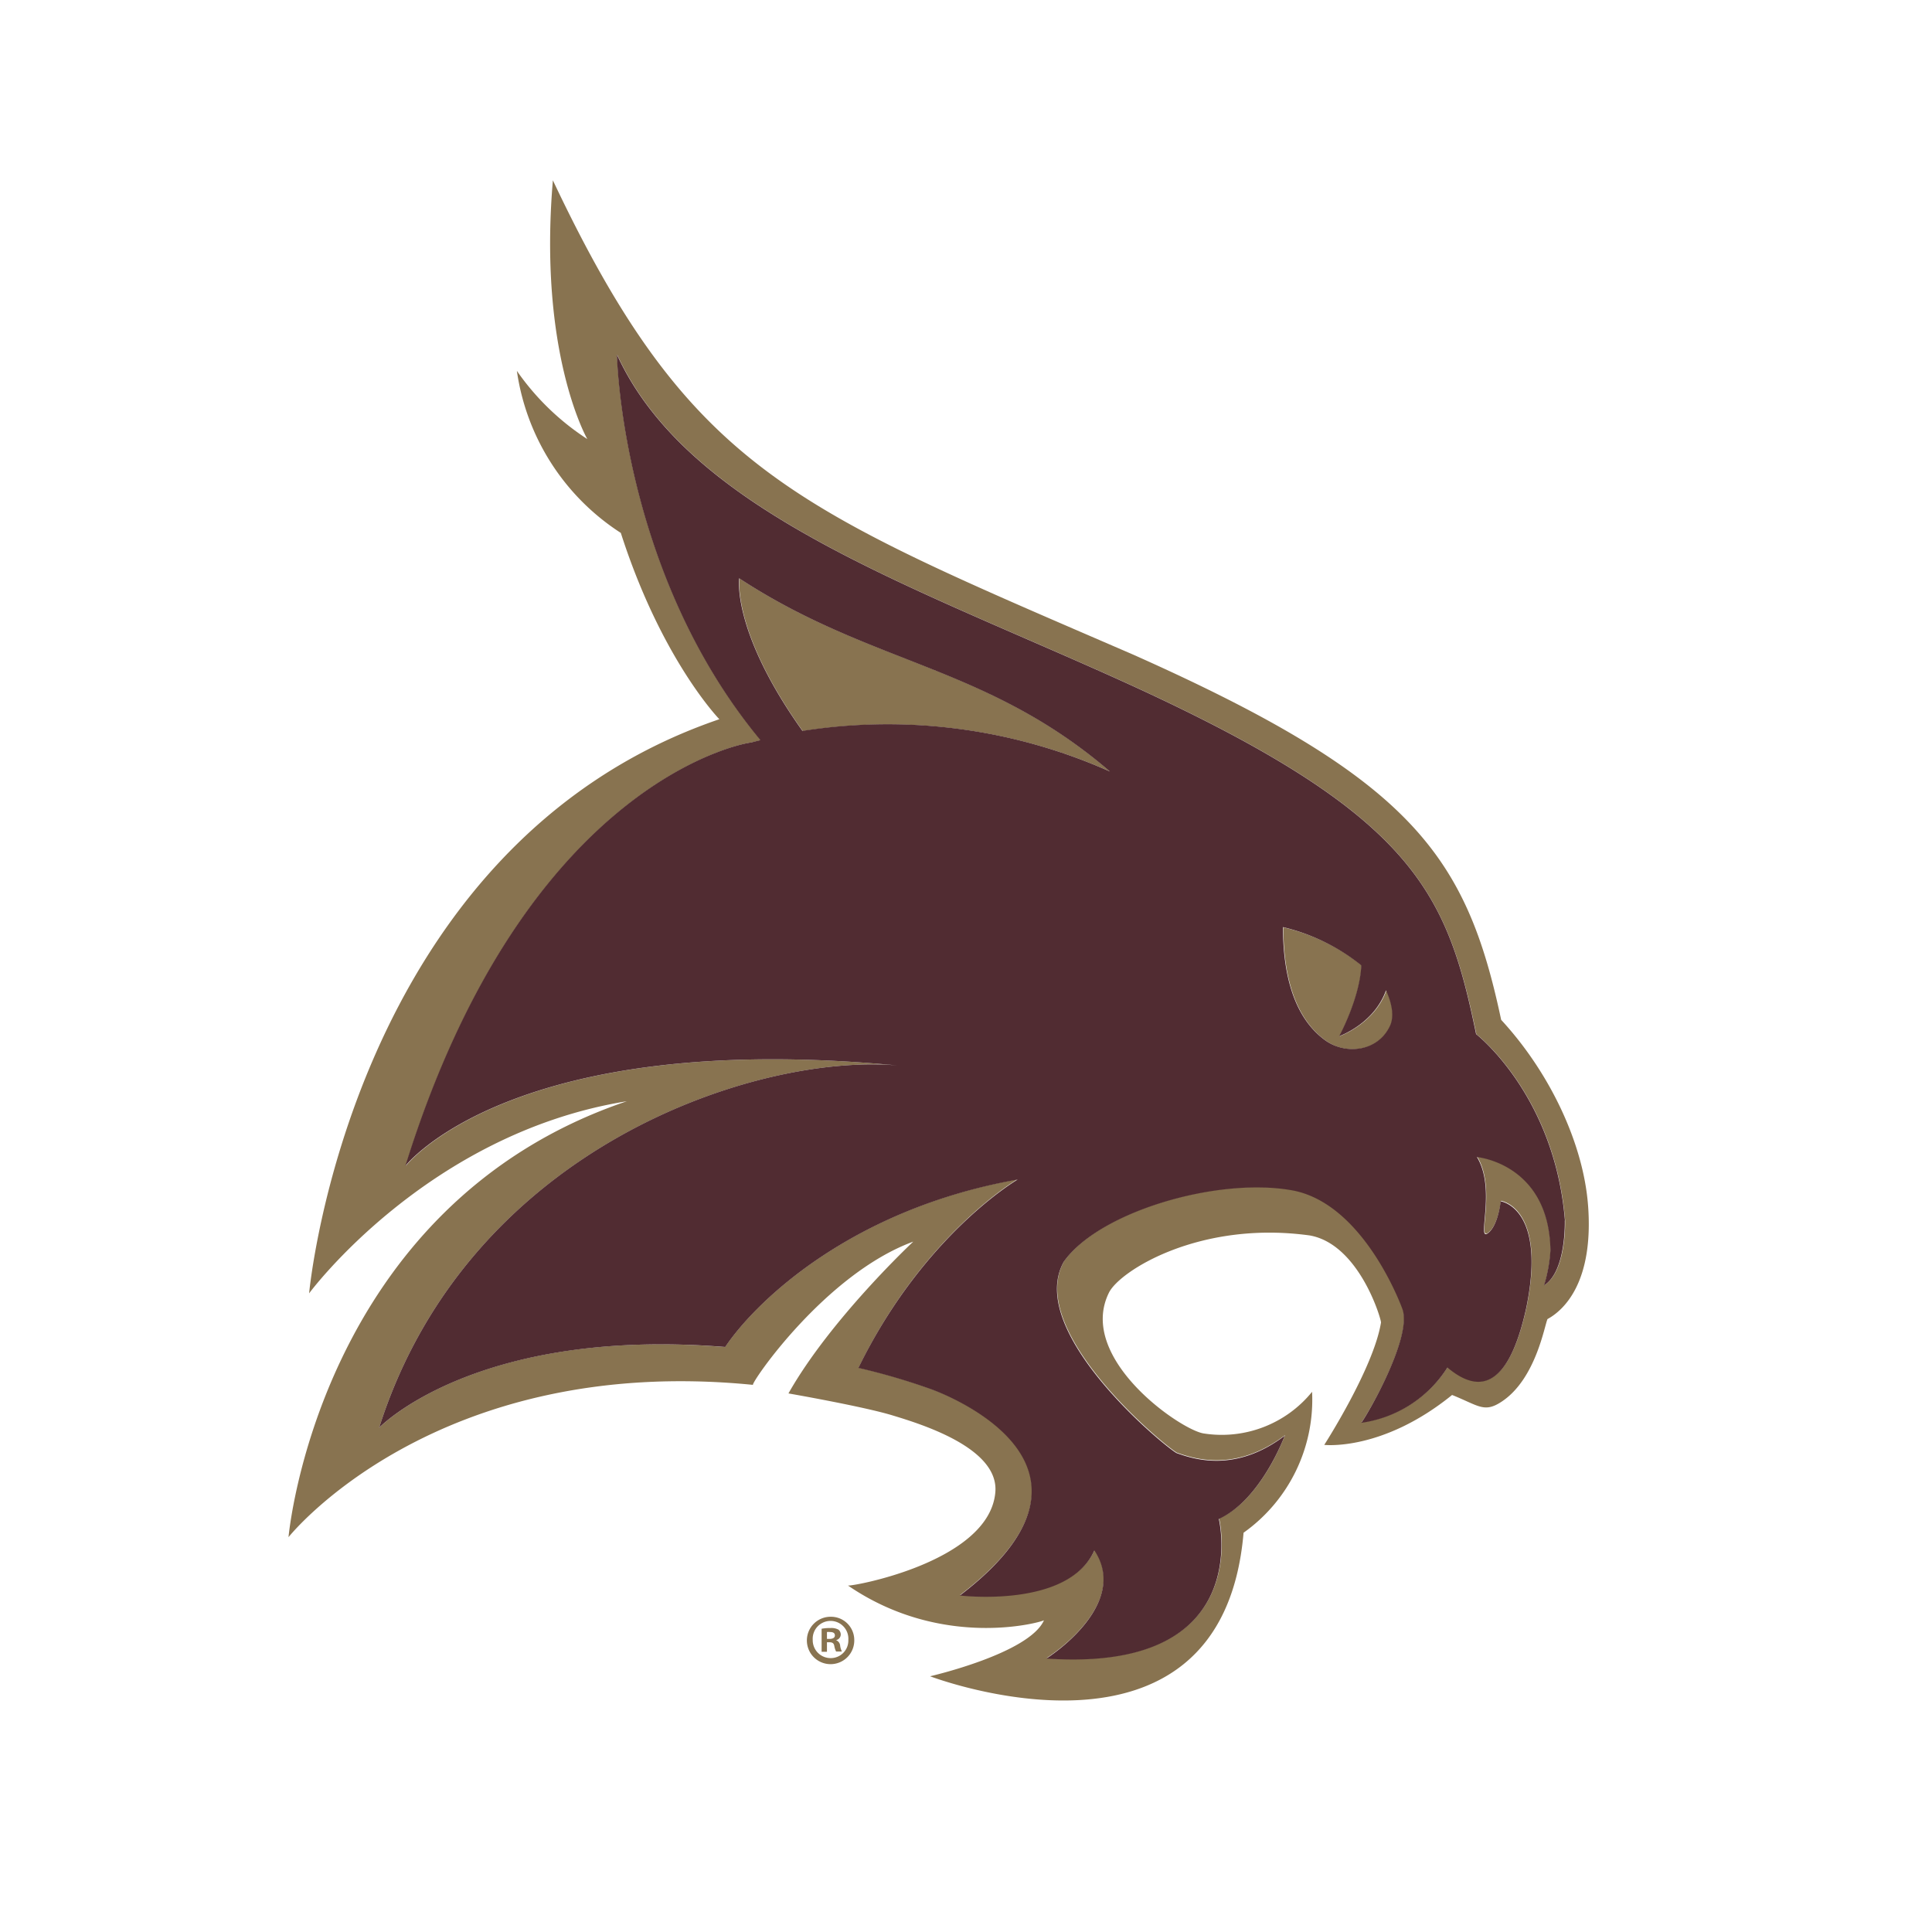
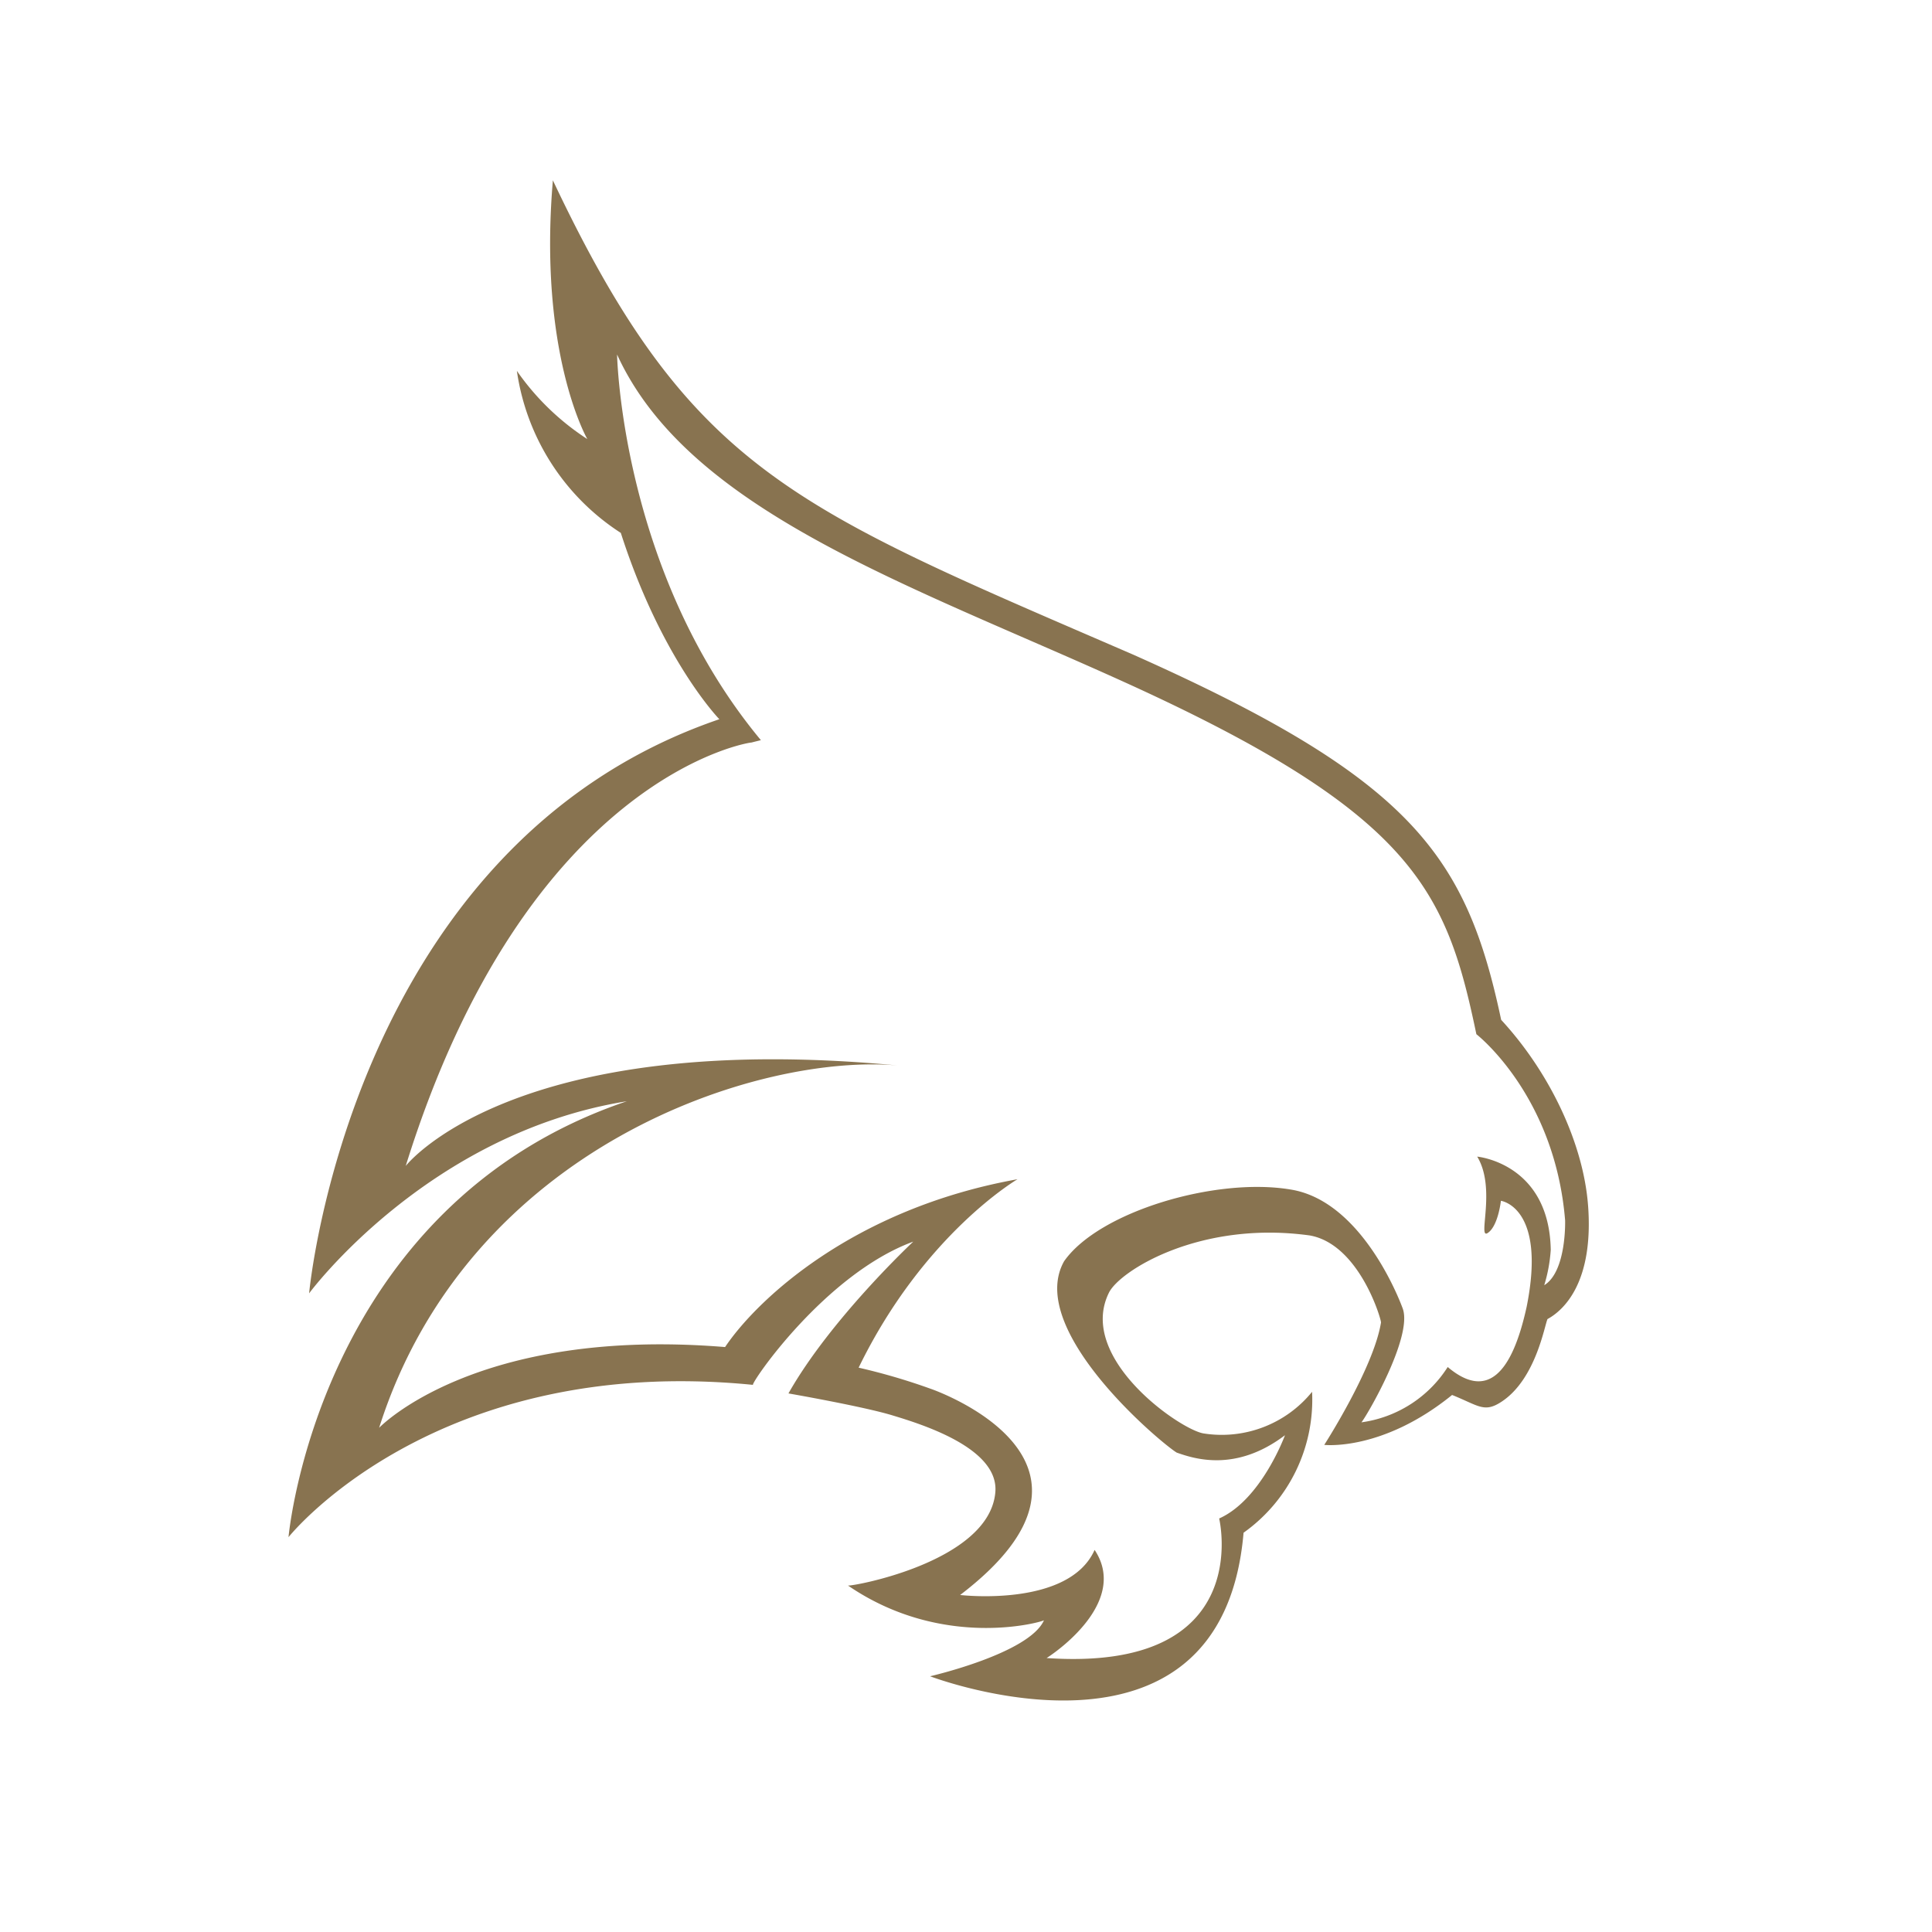
<svg xmlns="http://www.w3.org/2000/svg" viewBox="0 0 300 300">
  <defs>
    <style>.cls-1{fill:#887350;}.cls-2{fill:#512c32;}.cls-3{fill:none;}</style>
  </defs>
  <title>texas-state-bobcats</title>
  <g id="Layer_2" data-name="Layer 2">
    <g id="Layer_59" data-name="Layer 59">
      <path class="cls-1" d="M246.59,187.15c-.74-9.62-5.94-20.61-13.49-28.79-5.42-25.55-13.9-37.45-57.14-56.71C123.21,78.82,107.24,73.25,85.85,28,83.6,54.47,90.94,67.73,91.2,68.18A39.43,39.43,0,0,1,80.26,57.59,36,36,0,0,0,96.4,82.75c6.33,19.72,15.3,28.93,15.3,28.93C54.32,131.27,48,200.83,48,200.83S66.32,176,97.34,171c-48,16.22-52.54,67.69-52.54,67.69s22.67-28.55,72.12-23.65c-.32-.3,11.2-17.22,24.89-22.24,0,0-12.84,12-19.38,23.57,0,0,11.5,2,16.12,3.4s16.66,5.11,16,12c-1,10.91-22.83,14.7-22.89,14.42,14.8,10.15,30.29,5.63,30.45,5.4-2.29,5.17-17.69,8.7-17.69,8.7S189.71,277.59,193.1,238a25.33,25.33,0,0,0,10.64-21.88,18.07,18.07,0,0,1-16.8,6.47c-3.57-.49-19.79-11.69-14.74-21.87,1.67-3.38,14.11-11.24,31.18-8.88,7.71,1.37,11.12,13.08,11.06,13.52-1.14,7.08-8.81,19-8.81,19s9,1.05,19.85-7.75c4.15,1.66,5,2.85,7.75,1,5.28-3.53,6.61-11.85,7.07-12.79,2.58-1.4,7.2-5.78,6.29-17.7m-6.79,12.41a24.13,24.13,0,0,0,1-5.45c-.24-13.47-11.42-14.48-11.42-14.48,3,4.94,0,12.93,1.63,11.86s2.05-5,2.05-5,7.11.95,4,16.45c-2.26,10.34-6.13,14.54-12.26,9.36a18.93,18.93,0,0,1-13.4,8.59c.77-.88,8-13.25,6.42-17.66-.1-.27-6-16.72-17.47-18.5-11.6-1.93-29.74,3.45-35.12,11.15-6,10.66,15.12,28.29,17.49,29.71,2.68.94,9.14,3.11,16.81-2.7,0,0-3.65,10-10.22,12.93,0,0,5.77,23.91-26.79,21.67,2.46-1.57,12.55-9.12,7.45-16.79-4,9-20.88,7-20.88,7,27.51-21-4.52-32-4.52-32a96.28,96.28,0,0,0-11.24-3.3C143.42,191.62,158,183.11,158,183.11c-25.74,4.63-40.6,18.89-45.41,26.06C73.82,206,58.87,221.71,58.87,221.71c13.94-43.88,59.17-58.3,80.78-56.24C79.49,159.72,63,181.05,63,181.05c18.86-60.61,53.58-65.84,53.7-65.75.46-.13,1-.25,1.45-.37C96.43,88.8,95.82,55.05,95.82,55.05c11.11,24.28,45.32,35.69,78.8,50.88,45,20.42,50,32.47,54.63,54.66,0,0,12.18,9.42,13.78,28.9,0,0,.25,7.91-3.23,10.07" />
-       <path class="cls-1" d="M124.68,113.52a84.85,84.85,0,0,1,47.72,6.3c-19.26-16.59-37-16.56-57.57-30,0,.11-1.17,8.3,9.85,23.74" />
-       <path class="cls-1" d="M208,160.89s3.2-5.84,3.44-11A30.64,30.64,0,0,0,199.28,144c0,7.59,1.82,14.18,6.62,17.61,3.16,2.25,8.15,1.69,10-2.31,1.06-2.29-.61-5.37-.61-5.53-1.85,5.22-7.28,7.13-7.28,7.13" />
-       <path class="cls-2" d="M243,189.49c-1.6-19.48-13.79-28.91-13.79-28.91-4.58-22.18-9.63-34.23-54.62-54.65-33.48-15.19-67.69-26.6-78.8-50.88,0,0,.61,33.75,22.29,59.88-.49.12-1,.24-1.44.37-.12-.09-34.84,5.14-53.7,65.75,0,0,16.52-21.33,76.68-15.58C118,163.41,72.81,177.83,58.87,221.7c0,0,14.95-15.66,53.74-12.54,4.81-7.16,19.67-21.42,45.41-26,0,0-14.6,8.5-24.73,29.25a99.81,99.81,0,0,1,11.24,3.29s32,11.07,4.52,32.05c0,0,16.87,2.06,20.88-7,5.1,7.67-5,15.22-7.45,16.79,32.56,2.24,26.78-21.67,26.78-21.67,6.58-3,10.23-12.93,10.23-12.93-7.66,5.81-14.12,3.64-16.81,2.69-2.37-1.41-23.46-19-17.5-29.7,5.39-7.7,23.53-13.08,35.13-11.15,11.42,1.78,17.37,18.24,17.46,18.51,1.56,4.39-5.65,16.77-6.41,17.65a18.94,18.94,0,0,0,13.4-8.59c6.13,5.17,10,1,12.26-9.36,3.14-15.5-4-16.45-4-16.45s-.39,3.9-2.05,5,1.37-6.93-1.63-11.87c0,0,11.18,1,11.41,14.48a23.56,23.56,0,0,1-1,5.45c3.48-2.16,3.23-10.07,3.23-10.07m-118.35-76c-11-15.43-9.85-23.62-9.85-23.73,20.58,13.48,38.31,13.45,57.57,30a84.86,84.86,0,0,0-47.72-6.31m91.21,45.78c-1.84,4-6.83,4.56-10,2.31-4.8-3.43-6.62-10-6.62-17.62a30.74,30.74,0,0,1,12.16,5.94c-.23,5.13-3.44,11-3.44,11s5.43-1.9,7.28-7.13c0,.15,1.67,3.24.61,5.53" />
-       <path class="cls-1" d="M128.41,254.49h.4c.46,0,.83-.16.83-.53s-.24-.54-.77-.54a2.26,2.26,0,0,0-.46,0Zm0,2h-.83v-3.58a7,7,0,0,1,1.38-.11,2.29,2.29,0,0,1,1.25.26,1,1,0,0,1,.34.79.91.91,0,0,1-.74.83v0a1,1,0,0,1,.65.87,2.88,2.88,0,0,0,.27.9h-.9a3.11,3.11,0,0,1-.28-.87c-.07-.4-.28-.57-.74-.57h-.4Zm-2.21-1.88a2.78,2.78,0,0,0,2.8,2.86,2.73,2.73,0,0,0,2.73-2.84,2.77,2.77,0,1,0-5.53,0m6.45,0a3.68,3.68,0,1,1-3.67-3.58,3.61,3.61,0,0,1,3.67,3.58" />
-       <rect class="cls-3" width="300" height="300" />
    </g>
  </g>
</svg>